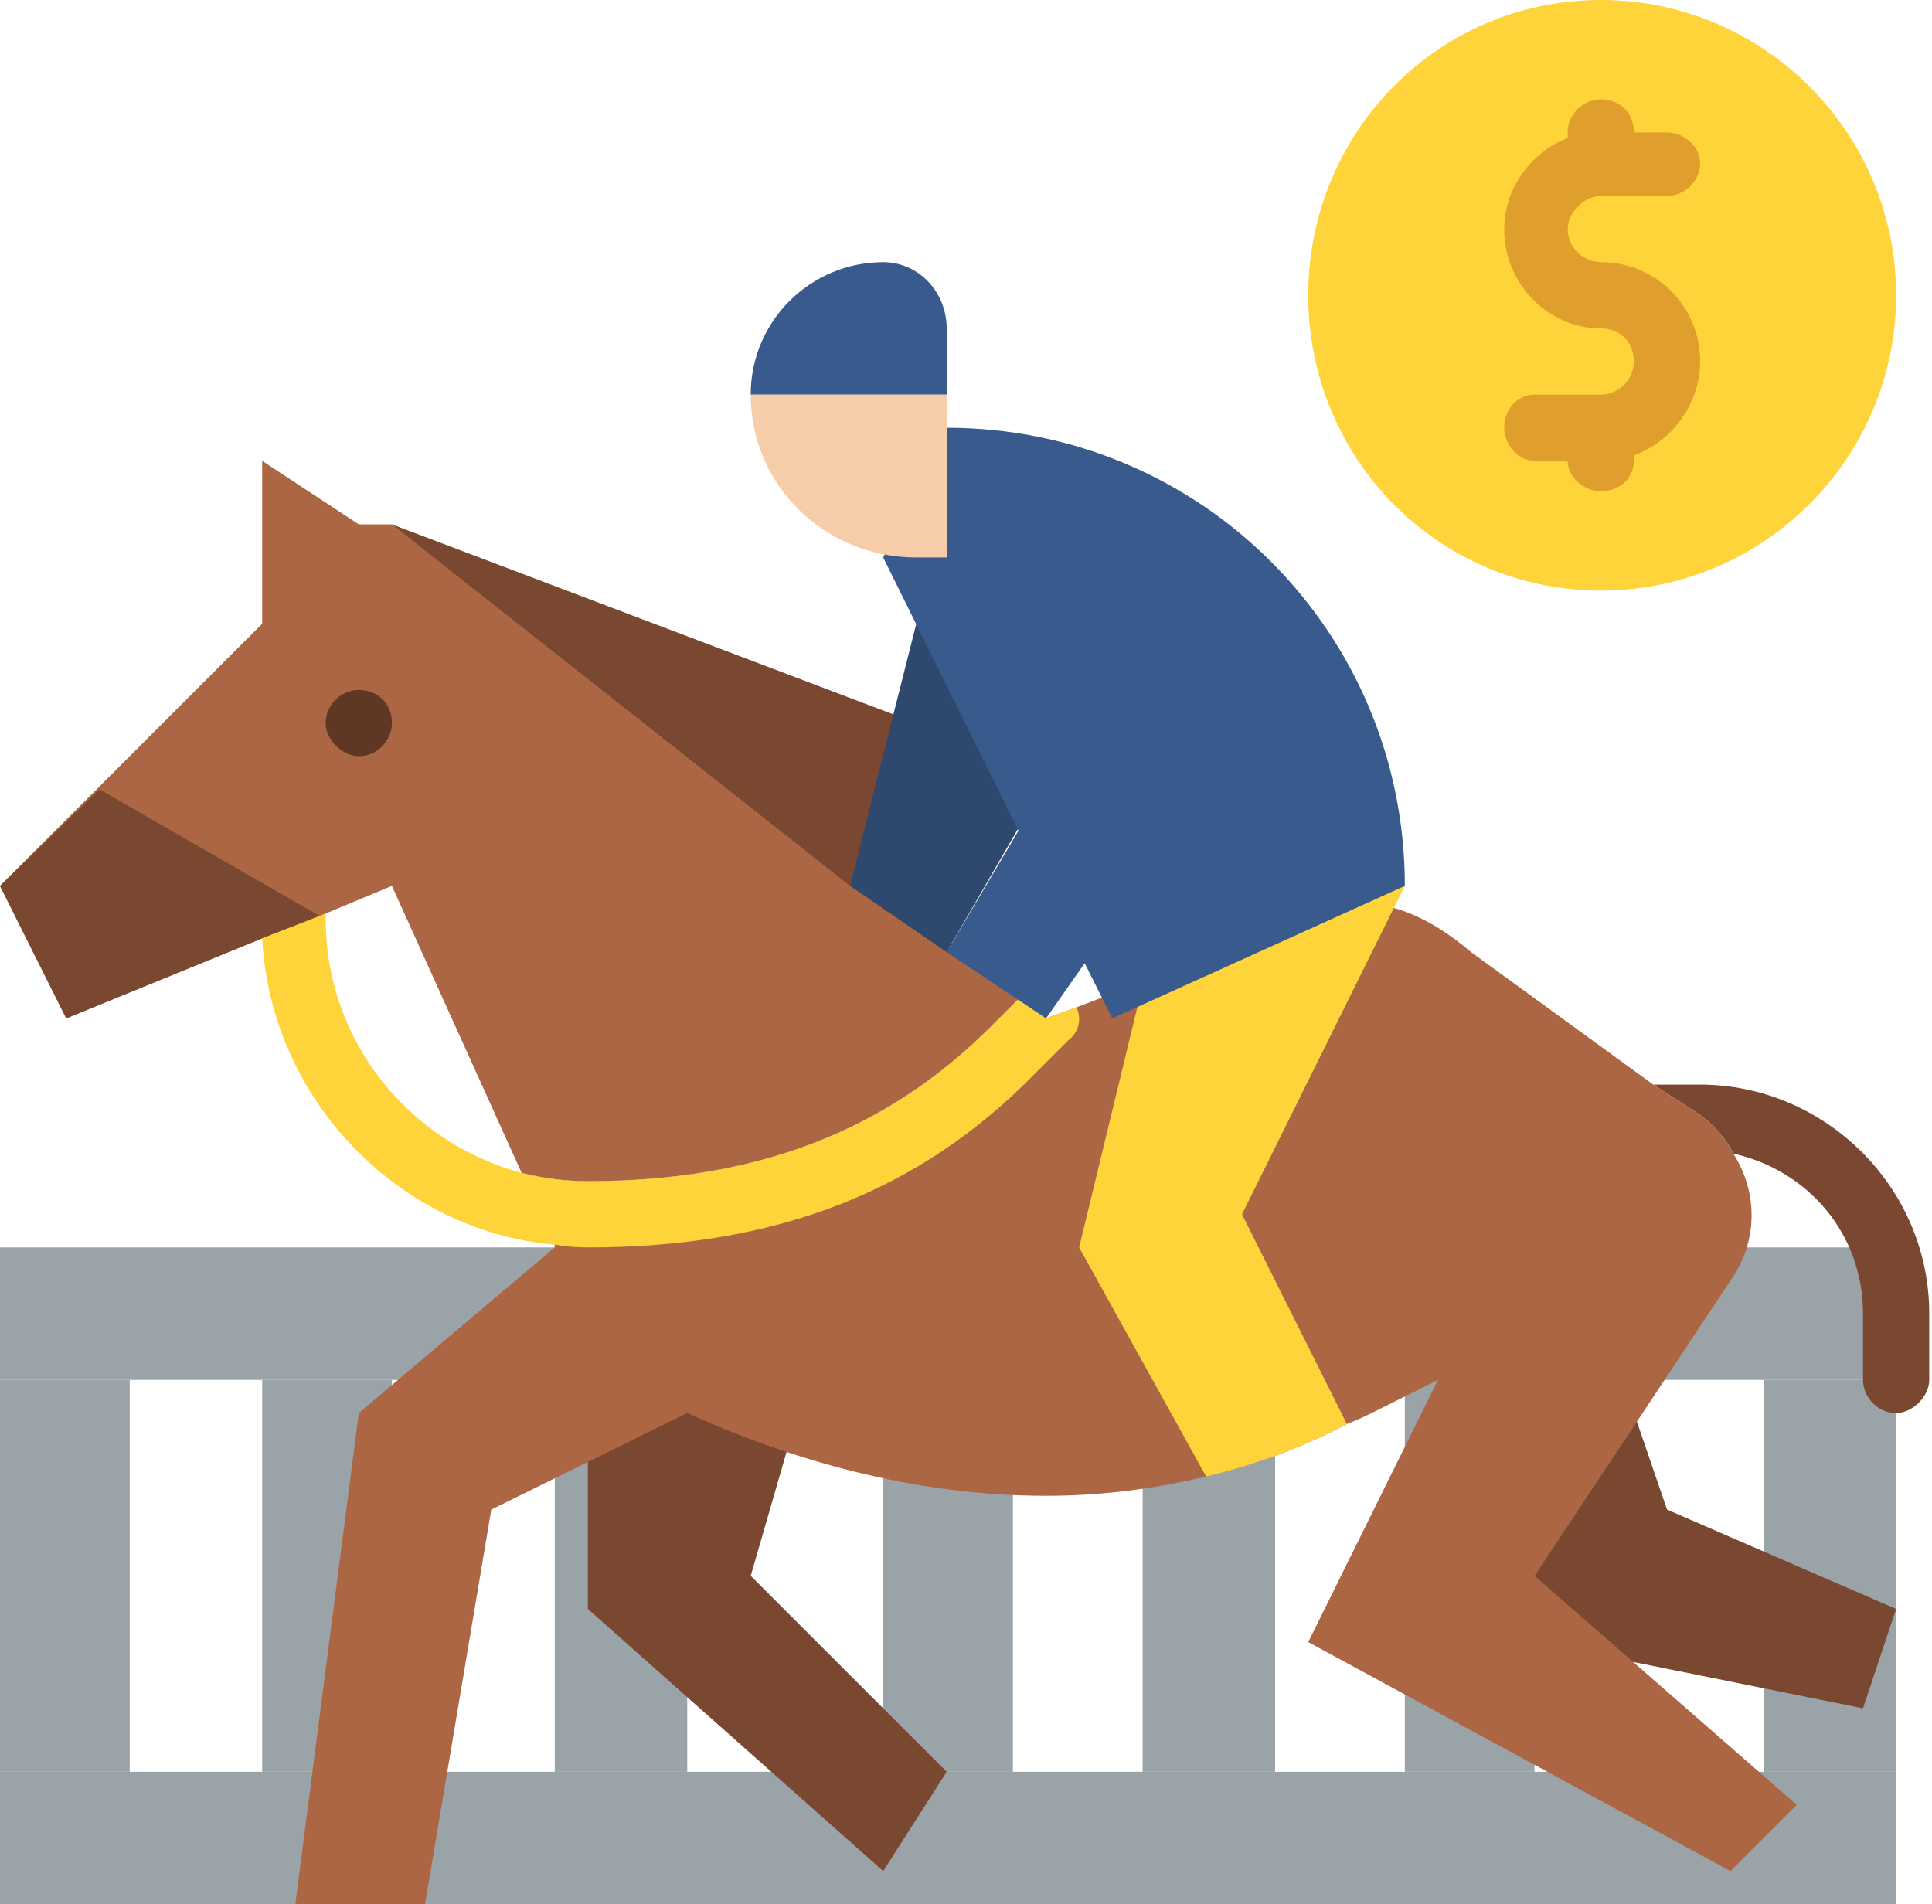
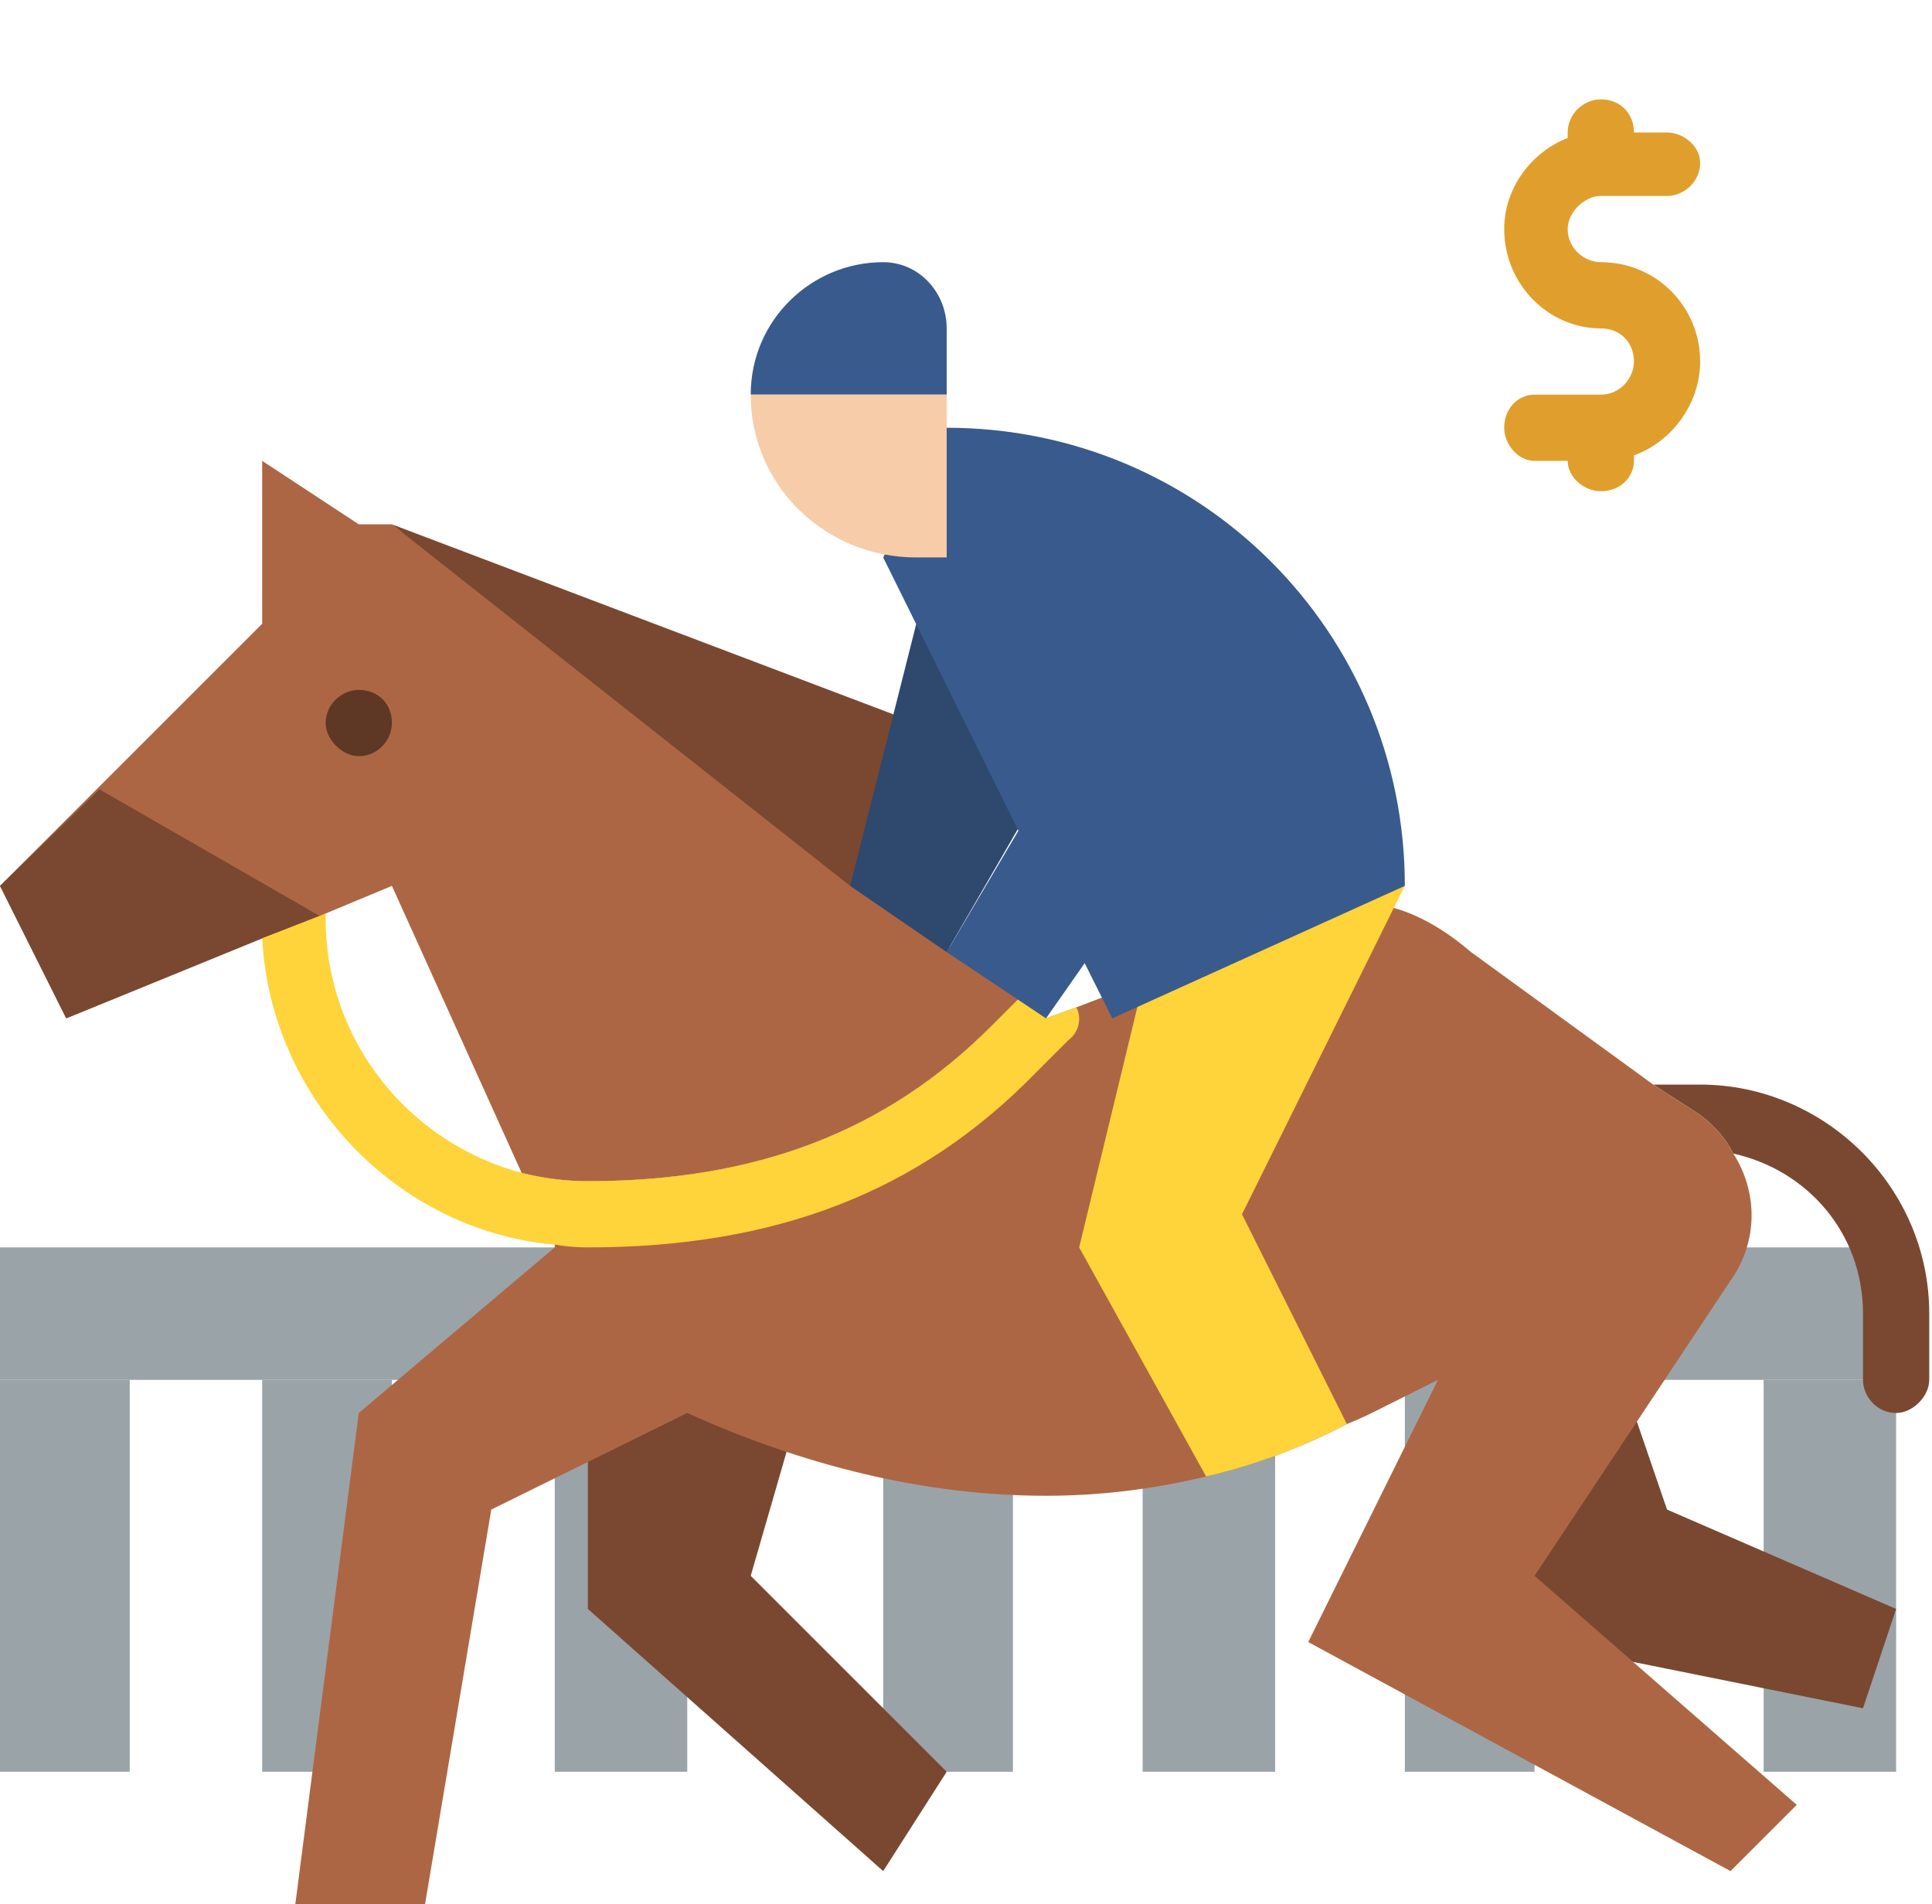
<svg xmlns="http://www.w3.org/2000/svg" version="1.2" viewBox="0 0 70 69" width="70" height="69">
  <style>.a{fill:#9aa3a8}.b{fill:#7a4830}.c{fill:#ad6643}.d{fill:#2f486e}.e{fill:#ffd33a}.f{fill:#e09f2c}.g{fill:#5e3725}.h{fill:#395a8d}.i{fill:#f7cca9}</style>
  <path fill-rule="evenodd" class="a" d="m14.2 50v14.2h-4.7v-14.2z" />
-   <path fill-rule="evenodd" class="a" d="m68.7 64.2v4.8h-68.7v-4.8z" />
  <path fill-rule="evenodd" class="a" d="m68.7 45.2v4.8h-68.7v-4.8z" />
  <path fill-rule="evenodd" class="a" d="m24.9 50v14.2h-4.8v-14.2z" />
  <path fill-rule="evenodd" class="a" d="m36.7 50v14.2h-4.7v-14.2z" />
  <path fill-rule="evenodd" class="a" d="m46.2 50v14.2h-4.8v-14.2z" />
  <path fill-rule="evenodd" class="a" d="m55.6 50v14.2h-4.7v-14.2z" />
  <path fill-rule="evenodd" class="a" d="m68.7 50v14.2h-4.8v-14.2z" />
  <path class="b" d="m21.3 50v8.3l10.7 9.5 2.3-3.6-7.1-7.1 2.4-8.3-4.7-1.2z" />
  <path class="b" d="m59.2 51.2l1.2 3.5 8.3 3.6-1.2 3.6-11.9-2.4-3.5-4.8z" />
  <path class="c" d="m36.9 36.2l-1 1c-3.8 3.8-8.5 5.6-14.6 5.6q-1.2 0-2.4-0.3l-4.7-10.4-2.4 1-0.2 0.1-2.1 0.8-7.1 2.9-2.4-4.8 9.5-9.5v-5.9l3.5 2.3h1.2z" />
  <path class="b" d="m14.2 19l19 7.2-2.4 5.9z" />
  <path class="d" d="m33.2 22.6l-2.4 9.5 3.5 2.4 4.8-8.3z" />
  <path class="b" d="m11.6 33.2l-2.1 0.8-7.1 2.9-2.4-4.8 3.6-3.5z" />
  <path class="b" d="m69.9 47.6v2.4c0 0.6-0.6 1.2-1.2 1.2-0.7 0-1.2-0.6-1.2-1.2v-2.4c0-2.9-2-5.2-4.7-5.8q-0.4-0.8-1.2-1.4l-1.7-1.1h1.7c4.5 0 8.3 3.7 8.3 8.3z" />
-   <path fill-rule="evenodd" class="e" d="m58 21.4c-5.9 0-10.6-4.8-10.6-10.7 0-5.9 4.7-10.7 10.6-10.7 5.9 0 10.7 4.8 10.7 10.7 0 5.9-4.8 10.7-10.7 10.7z" />
  <path class="f" d="m58 9.5c-0.6 0-1.2-0.5-1.2-1.2 0-0.6 0.6-1.2 1.2-1.2h2.4c0.6 0 1.2-0.5 1.2-1.2 0-0.6-0.6-1.1-1.2-1.1h-1.2c0-0.7-0.5-1.2-1.2-1.2-0.6 0-1.2 0.5-1.2 1.2v0.2c-1.3 0.5-2.3 1.8-2.3 3.3 0 2 1.6 3.6 3.5 3.6 0.7 0 1.2 0.5 1.2 1.2 0 0.6-0.5 1.2-1.2 1.2h-2.4c-0.6 0-1.1 0.5-1.1 1.2 0 0.6 0.5 1.2 1.1 1.2h1.2c0 0.6 0.6 1.1 1.2 1.1 0.7 0 1.2-0.5 1.2-1.1v-0.2c1.4-0.5 2.4-1.9 2.4-3.4 0-2-1.6-3.6-3.6-3.6z" />
  <path fill-rule="evenodd" class="a" d="m4.7 50v14.2h-4.7v-14.2z" />
  <path fill-rule="evenodd" class="g" d="m13 27.4c-0.6 0-1.2-0.6-1.2-1.2 0-0.7 0.6-1.2 1.2-1.2 0.7 0 1.2 0.5 1.2 1.2 0 0.6-0.5 1.2-1.2 1.2z" />
  <path class="c" d="m65.1 65.4l-2.4 2.4-15.3-8.3 4.7-9.5-2.4 1.2q-0.4 0.2-0.9 0.4-2.5 1.3-5.1 1.9-2.9 0.7-5.8 0.7c-4.4 0-8.8-1.1-13-3l-7.1 3.5-2.4 14.3h-4.7l2.3-17.8 7.1-6v-0.1l-1.2-2.6q1.2 0.3 2.4 0.3c6.1 0 10.8-1.8 14.6-5.6l1-1 1 0.7 1.1-0.4 8.4-3.2q0.8-0.4 1.6-0.5 0.8 0 1.5 0.1c1.1 0.3 2.1 1 2.8 1.6l6.6 4.8 1.7 1.1q0.8 0.6 1.2 1.4c0.9 1.4 0.9 3.2-0.1 4.6l-7.1 10.7z" />
  <path class="e" d="m50.5 32.9l-5.5 11.1 3.8 7.6q-2.5 1.3-5.1 1.9l-4.6-8.3 2.3-9.5 7.6-2.9 1.9-0.7z" />
  <path class="e" d="m38.7 37.7l-1.2 1.2c-4.2 4.3-9.4 6.3-16.2 6.3q-0.6 0-1.2-0.1c-5.7-0.5-10.3-5.3-10.6-11.1l2.3-0.9q0 0.1 0 0.2c0 4.4 3 8.1 7.1 9.2q1.2 0.3 2.4 0.3c6.1 0 10.8-1.8 14.6-5.6l1-1 1 0.7 1.1-0.4c0.2 0.4 0.1 0.9-0.3 1.2z" />
  <path class="h" d="m34.3 15.5l-2.3 4.7 4.9 9.9-2.6 4.4 3.6 2.4 1.4-2 1 2 10.6-4.8c0-9.2-7.4-16.6-16.6-16.6z" />
  <path class="h" d="m27.2 14.3c0-2.7 2.2-4.8 4.8-4.8 1.3 0 2.3 1.1 2.3 2.4v2.4z" />
  <path class="i" d="m27.2 14.3c0 3.3 2.7 5.9 6 5.9h1.1v-5.9z" />
</svg>